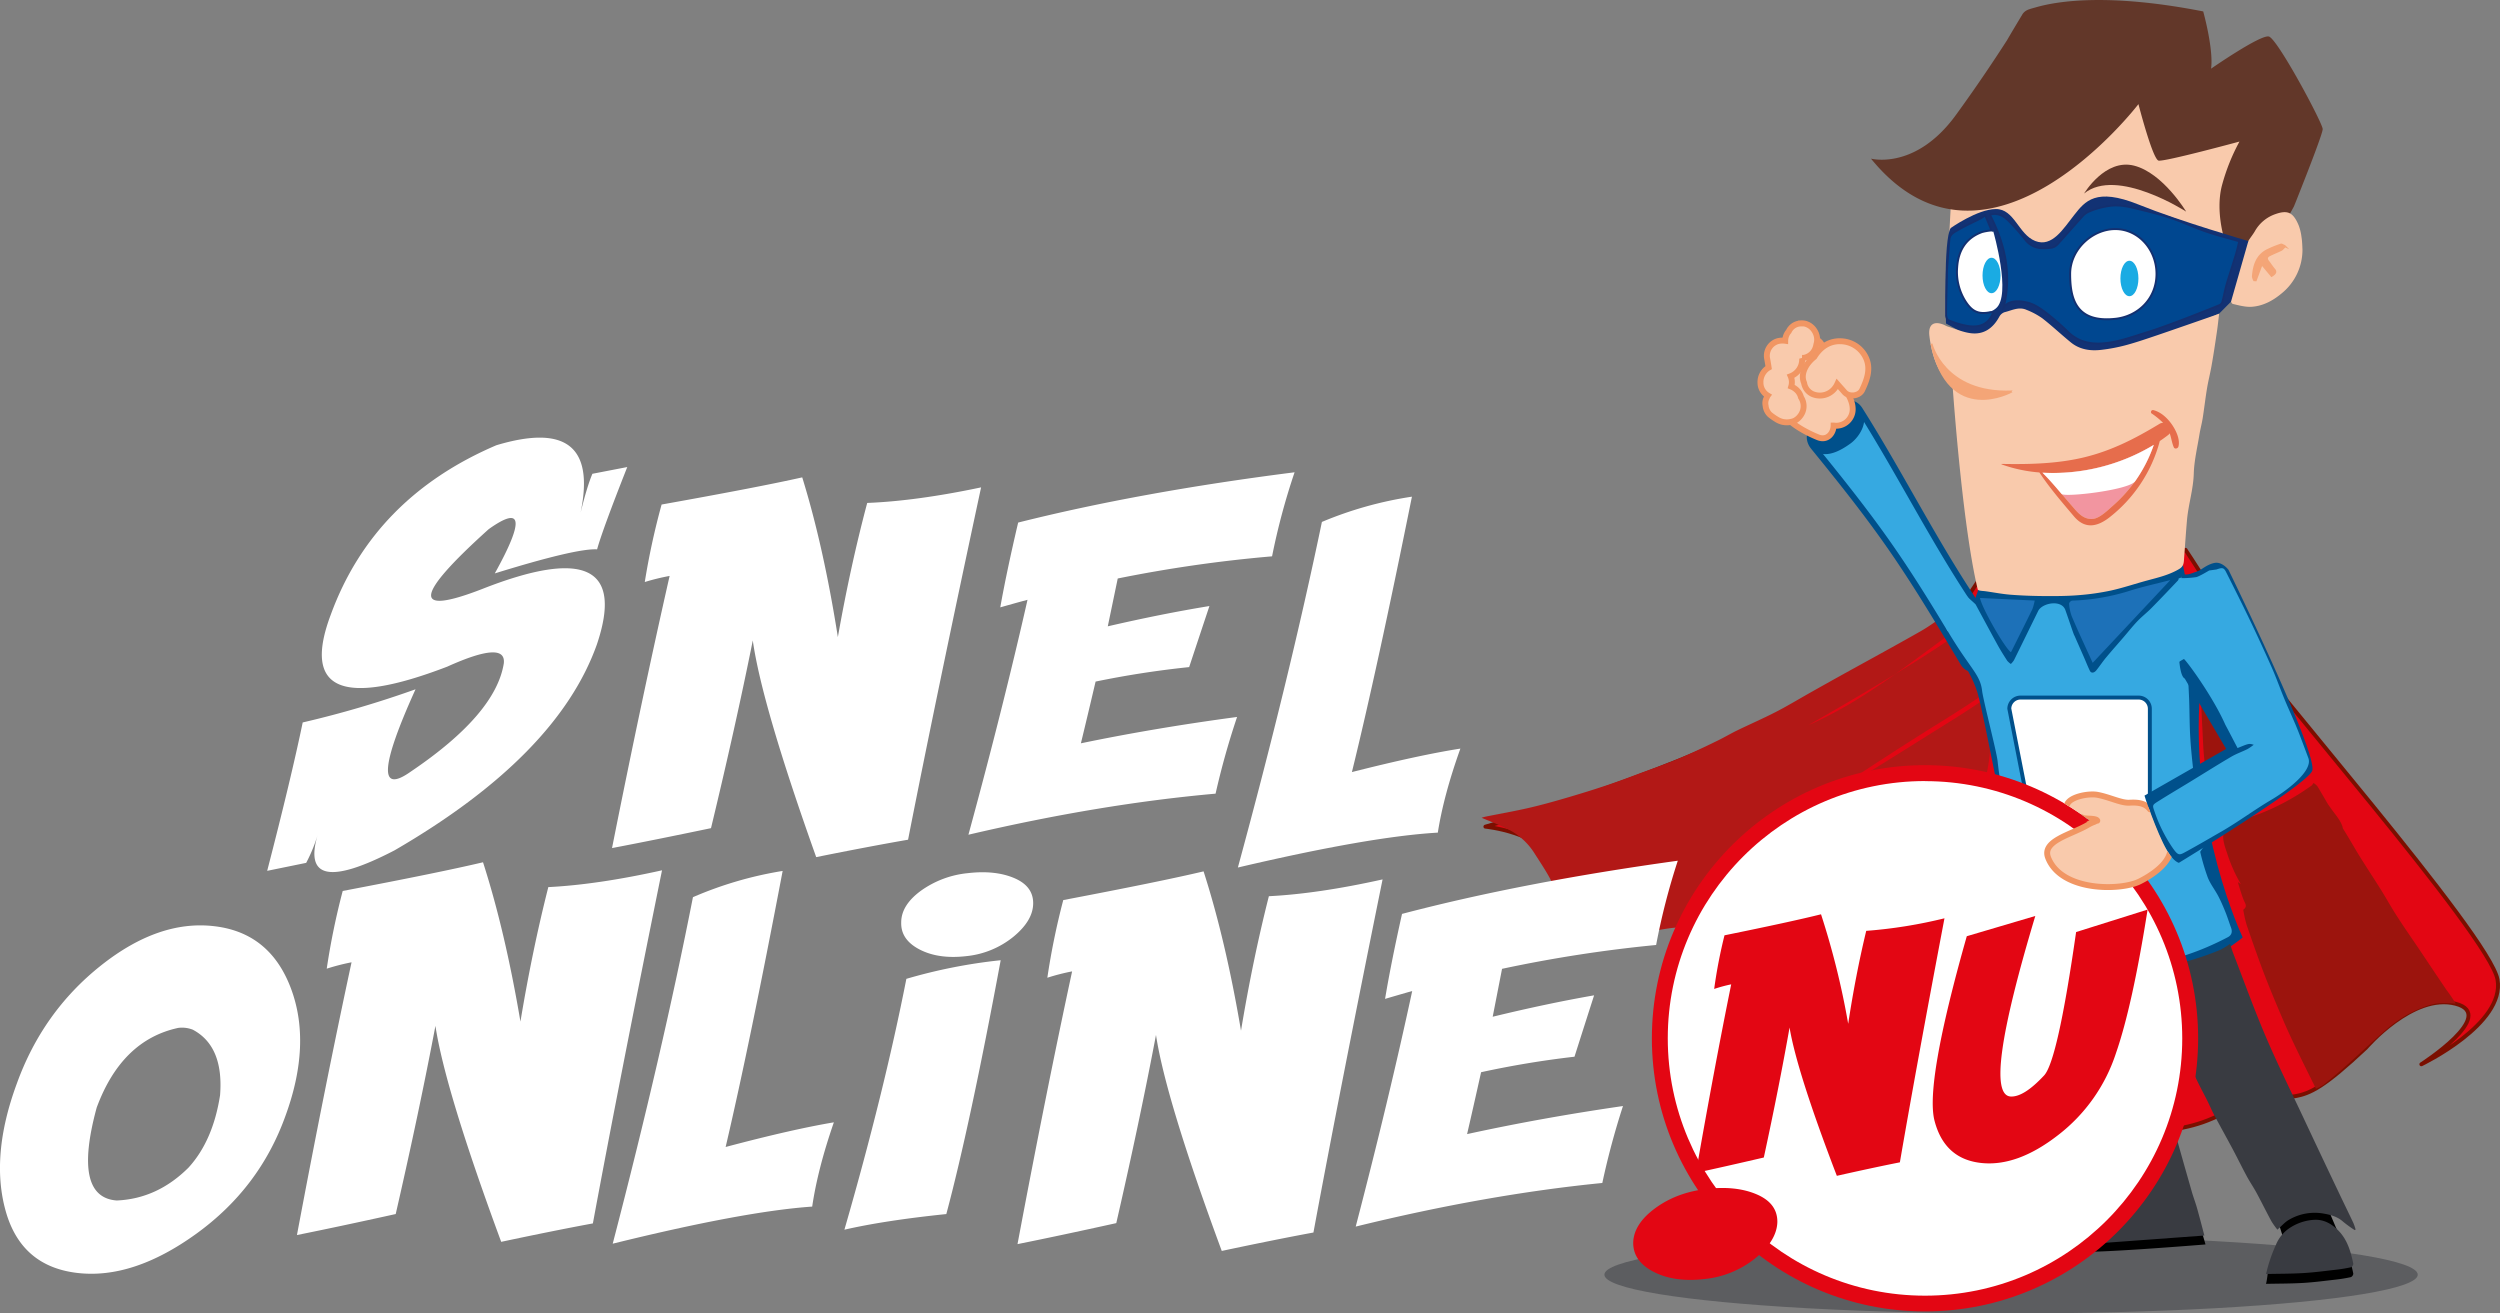
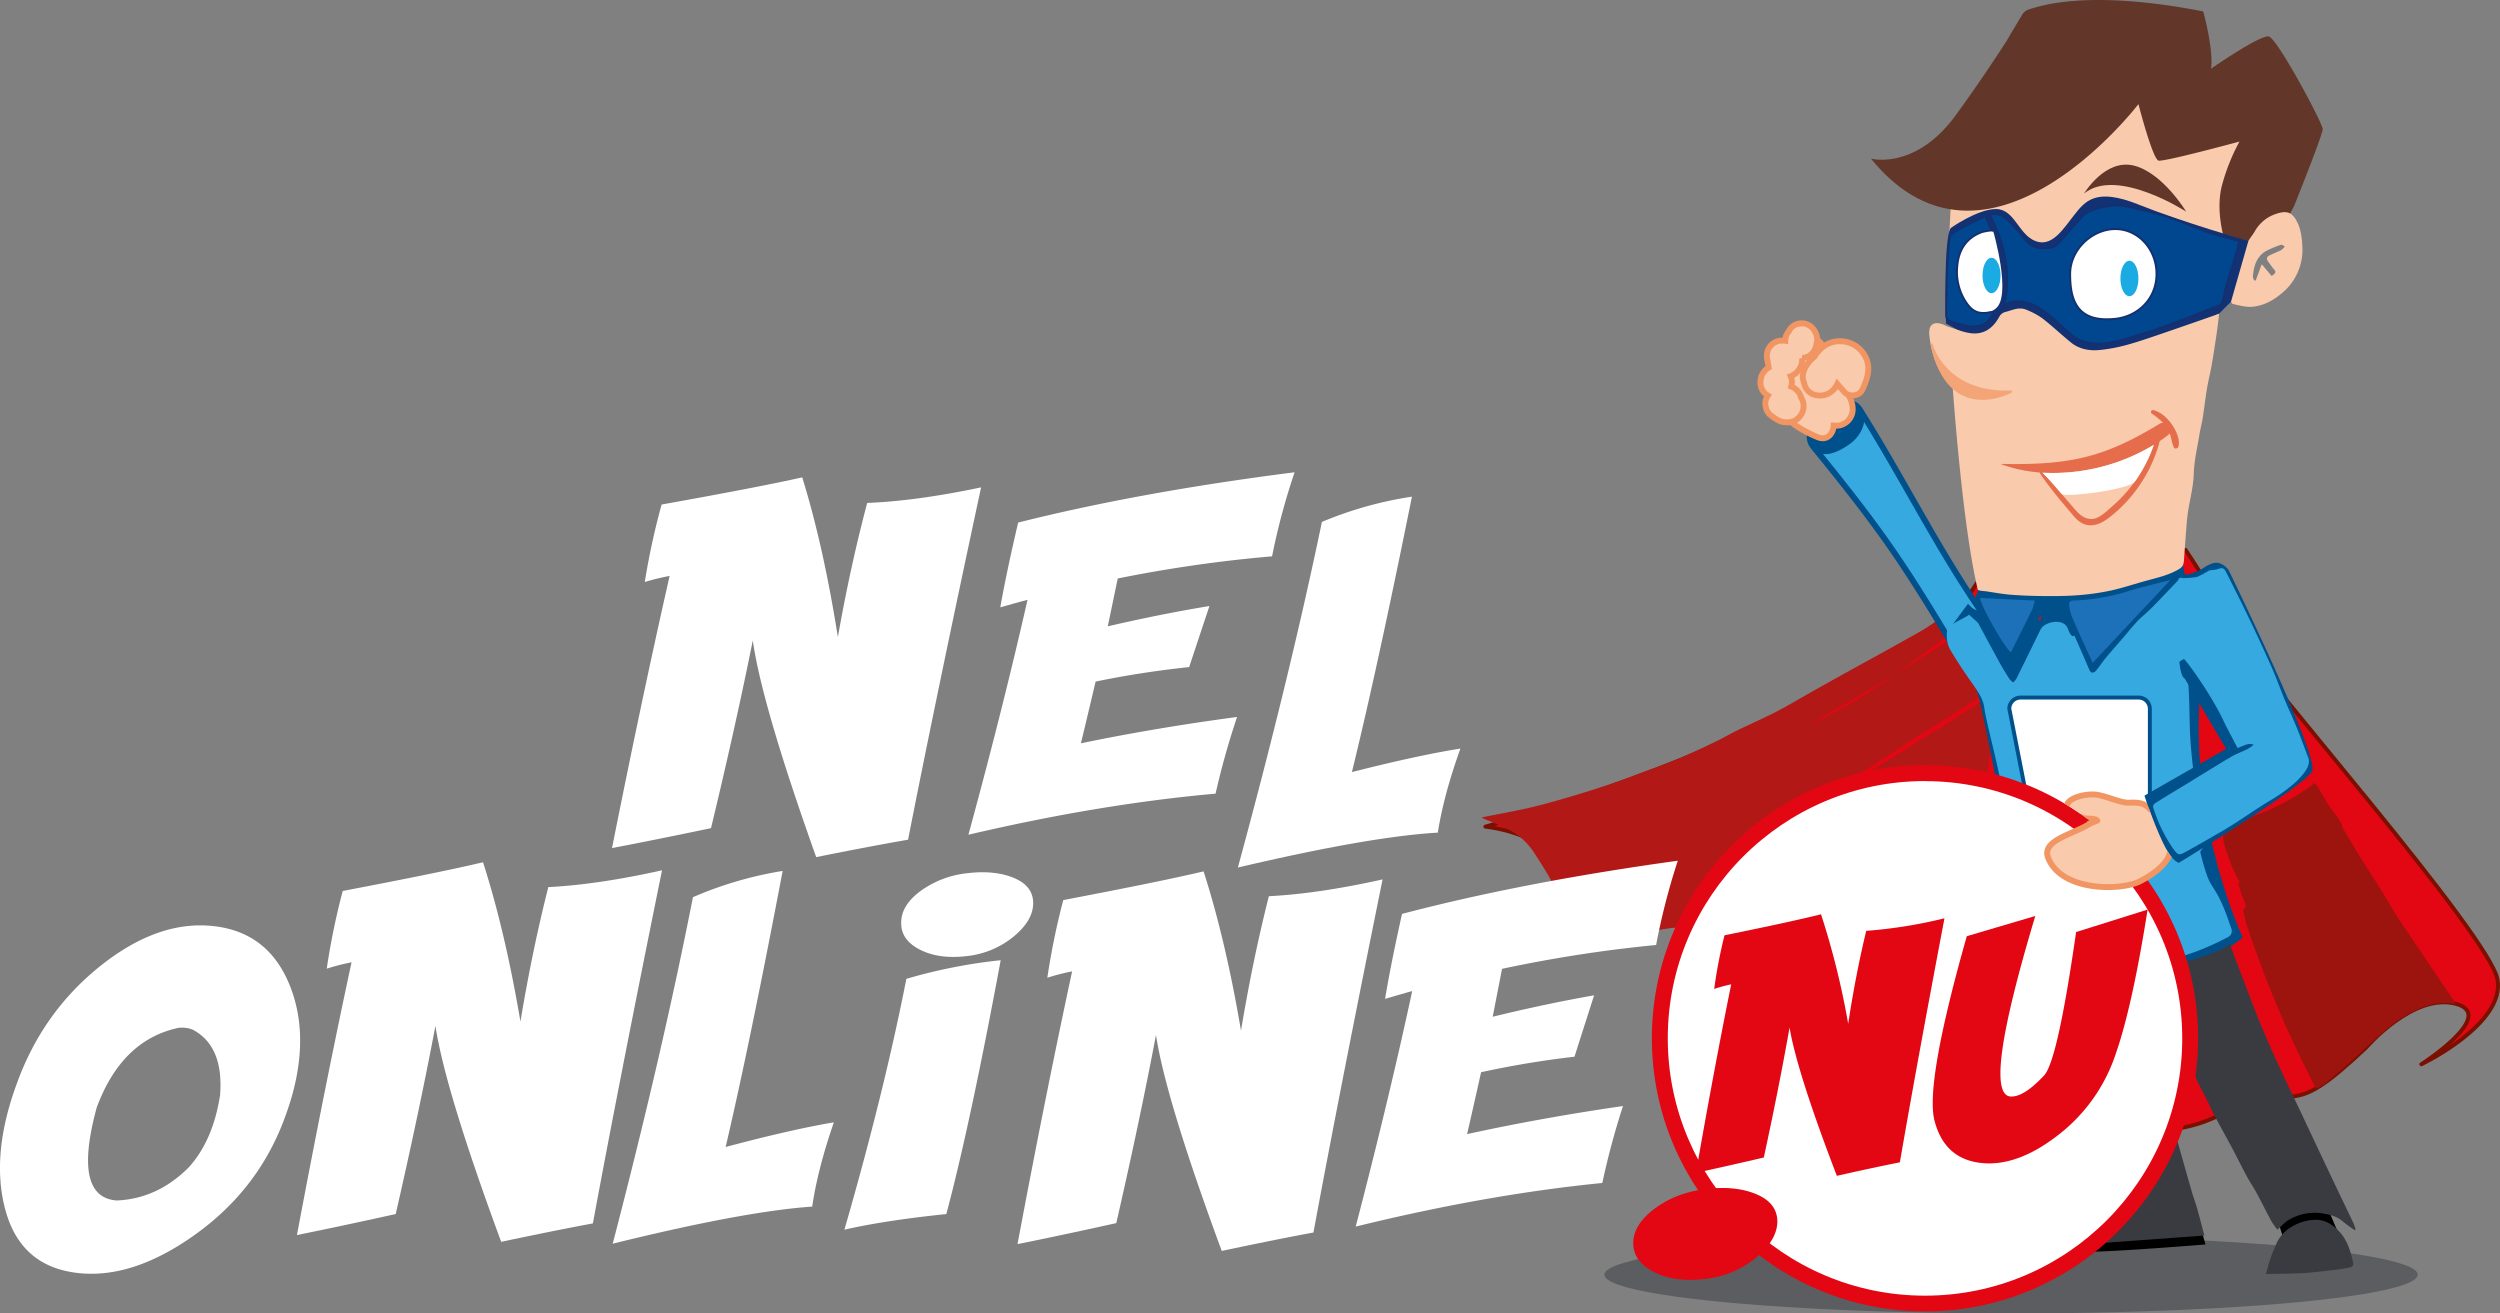
<svg xmlns="http://www.w3.org/2000/svg" id="Laag_1" data-name="Laag 1" viewBox="0 0 1269.15 666.79">
  <rect x="0" y="0" width="1269.15" height="666.79" fill="#808080" stroke="none" />
  <defs>
    <style>.cls-1{fill:none;}.cls-2,.cls-28{fill:#e30613;}.cls-2{stroke:#7b0f00;}.cls-2,.cls-30{stroke-linecap:round;stroke-linejoin:round;}.cls-2,.cls-27{stroke-width:2px;}.cls-10,.cls-11,.cls-12,.cls-13,.cls-14,.cls-15,.cls-17,.cls-19,.cls-2,.cls-20,.cls-3,.cls-4,.cls-8,.cls-9{fill-rule:evenodd;}.cls-3{fill:#b21816;}.cls-4{fill:#9c140d;}.cls-10,.cls-5{fill:#36a9e1;}.cls-27,.cls-5{stroke:#00508b;}.cls-14,.cls-15,.cls-19,.cls-23,.cls-26,.cls-27,.cls-5,.cls-8{stroke-miterlimit:10;}.cls-26,.cls-30,.cls-5{stroke-width:3px;}.cls-11,.cls-6{fill:#393b41;}.cls-6{opacity:0.5;}.cls-7{fill:#00508b;}.cls-12,.cls-22,.cls-26,.cls-30,.cls-8{fill:#f9caac;}.cls-8{stroke:#f9caac;}.cls-16,.cls-9{fill:#623729;}.cls-13{fill:#1d71b8;}.cls-14{fill:#b32524;stroke:#b32524;}.cls-15,.cls-23{fill:#f4a577;stroke:#f4a577;}.cls-17{fill:#123274;}.cls-18,.cls-20,.cls-27{fill:#fff;}.cls-19{fill:#004790;stroke:#133070;}.cls-21{fill:#1aabe3;}.cls-24{fill:#f295a0;}.cls-25{fill:#e66d4c;}.cls-26,.cls-30{stroke:#f19663;}.cls-29{clip-path:url(#clip-path);}</style>
    <clipPath id="clip-path" transform="translate(-648.22 -244.24)">
      <path class="cls-1" d="M1758.5,692s-4-8.5-8.47-13.54-12.23-27.56-12.23-27.56L1725.05,639l-99.59-6.28a138,138,0,0,1,83.51,28c-7.76,2.75-3-2.09-12.15,2.94-9.4,5.17-19.4,21.73-15.21,27.62,16.06,22.63,82.51,50.26,82.51,80.05Z" />
    </clipPath>
  </defs>
  <title>logo</title>
  <path class="cls-2" d="M1644.94,550.58s-72.45,64.57-242.64,113.32c0,0,28.47,2.74,35.14,18.74s16.82,36,55.41,30,53.1,1.75,62.17,28.88,99,10.17,99.19,19.57S1637.12,795,1637.12,795s84.79,38.8,134.14,17.08,35.95,3.61,78.06-35.93c0,0,23.93-28,45.54-22.34s-17.42,30.72-17.42,30.72,42.67-20.37,38.67-43S1793.36,584.63,1785.73,569.3s-28-45.93-28-45.93-60.14,26-100.87,9.3Z" transform="translate(-648.22 -244.24)" />
  <path class="cls-3" d="M1715,783.92c-1.55-4.46-3.11-8.91-4.62-13.37-1.59-4.68-3.24-9.35-4.64-14.08-1.21-4.1-2-8.32-3.19-12.43-1.32-4.59-2.94-9.1-4.3-13.68-1.77-6-3.26-12.1-5.18-18.06-0.65-2-.82-4.87-4-5.06a1.13,1.13,0,0,1-.6-0.6c-0.93-1.64-1.92-3.27-2.74-5-0.94-2-1.72-4-2.54-5.89a29.46,29.46,0,0,1-3.39,1.08c-5.3,1-10-.08-14.08-3.87-3-2.81-3-5.59.63-7.48a32.61,32.61,0,0,1,4.13-1.55c1.22-.43,2.45-0.82,3.35-1.12-2.26-3.21-4.39-6.46-6.76-9.53-2-2.61-1.63-6.39-4.94-8.51-2.45-1.57-4.11-4.35-6.13-6.59-0.1-.11-0.25-0.17-0.35-0.27-2.36-2.2-4.74-4.39-7.12-6.58,1.16,0,2-.2,2.16-0.84,0.9-3.11,1.77-6.22,2.64-9.33,1.49,0,2.52-.23,2.68-0.86a94.31,94.31,0,0,0,.86-42.07c-10.13,7.2-20.79,13.55-31.3,20.17-23.19,14.62-71,44.07-69.83,43.25,22.65-15.44,45.49-30.61,68.68-45.22,10.74-6.77,21.61-13.26,31.94-20.63a95.49,95.49,0,0,0-9.31-24.32c-1.2-2.19-2-4.55-3.19-6.75-24.61,17.79-78.79,48.18-77.45,47.6,28-12.27,51.63-31.73,76.2-49.5-1.58-2.05-4.68-5.9-4.58-6.1,0.31-.64.62-1.27,0.93-1.91l-0.41-.27c-0.54.35-1.09,0.68-1.63,1l-0.28.19c-1.86-.62-4,0.76-3.78,2.63-3.11,2.19-6.22,4.39-9.51,6.27-13.52,7.69-27.2,15.11-40.81,22.65q-7.41,4.11-14.79,8.28c-6,3.36-11.83,6.92-17.91,10.05-6.47,3.34-13.16,6.24-19.72,9.42-3.17,1.54-6.21,3.35-9.38,4.91q-7,3.46-14.16,6.71c-3.48,1.59-7,3.09-10.55,4.49-4.18,1.64-8.42,3.13-12.64,4.68-6.43,2.36-12.81,4.84-19.3,7-7.19,2.41-14.45,4.64-21.73,6.76-6.15,1.79-12.33,3.5-18.58,4.92-7.13,1.62-14.33,2.89-21.5,4.32a19.41,19.41,0,0,0-1.91.56c4.38,1.88,8.89,3.52,13.12,5.68a33.81,33.81,0,0,1,13.43,11.9c3.16,5,6.52,9.84,9.13,15.09,3.09,6.21,4.41,13.27,10.08,18.17,4.39,3.8,9.13,7,14.71,8.2,4.31,0.91,8.92.57,13.39,0.51a52.53,52.53,0,0,0,7.63-1c5.65-.93,11.27-2.31,17-2.78a35.79,35.79,0,0,1,17.28,3c4.81,2.11,10.15,3.62,13.18,8.75,3.65,6.18,7.24,12.31,8.84,19.41a31.32,31.32,0,0,0,2.26,6.89,101,101,0,0,0,5.65,10A46,46,0,0,0,1565.89,781a39.44,39.44,0,0,0,8.1,2.58c4.71,1,8.51-1.46,12-4.1a95.29,95.29,0,0,1,20.93-12.29c5.85-2.46,11.63-5.17,18-5.87,5.19-.57,10.42-0.87,15.62-1.34,7.08-.64,13.43,1,18.81,5.85a10.18,10.18,0,0,1,3.16,9.47c-0.75,5-7.23,10.23-12.46,11-3.56.51-7.07,1.38-10.58,2.24a4.43,4.43,0,0,0-2.34,1.5c-1.66,2.24-1.47,7.93.39,10.12,1.56,1.83,3.13,3.93,5.17,5,4.49,2.44,9.24,4.43,14,6.41,6.64,2.78,13.7,3.68,20.81,4,6.56,0.32,13.15.72,19.71,0.49,7.65-.27,15.29-1.11,22.91-1.88a24.24,24.24,0,0,0,5-1.56C1721.64,802.85,1718.34,793.39,1715,783.92Z" transform="translate(-648.22 -244.24)" />
  <path class="cls-4" d="M1890.35,747c-4.84-7.12-9.61-14.3-14.41-21.45-3.49-5.19-7.1-10.32-10.48-15.58-3-4.58-5.62-9.34-8.51-14-3.44-5.5-7-10.9-10.45-16.41-2.6-4.17-5-8.45-7.59-12.66-0.44-.73-0.9-1.45-1.34-2.17a7,7,0,0,0-.37-1.45c-1.16-3.11-3.9-6.07-5.75-8.78l-1.41-2c-1.77-3-3.49-6-5.29-9a9.64,9.64,0,0,0-2-1.77c-0.33.45-.63,0.83-0.9,1.2a120,120,0,0,1-20.69,12,115.68,115.68,0,0,1-11.43,4.44c-3.12,1-6.73,1.67-9.52,3.51-5.47,3.61-3,9.71-1.28,14.77a75.59,75.59,0,0,0,6.87,15.38l-1.54-1c1,3.17,1.82,6.22,3,9.13,0.67,1.71,2.09,3.21-.11,4.8a1.15,1.15,0,0,0,0,.83,60.51,60.51,0,0,0,1.57,6.89c2.83,8.24,5.68,16.48,8.79,24.63,2.95,7.71,6.15,15.32,9.4,22.91,2.31,5.41,4.79,10.74,7.33,16,3.11,6.49,6.35,12.92,9.69,19.71a21.31,21.31,0,0,0,3.67-1.87c3.78-3,7.54-6.12,11.17-9.35,7.21-6.43,14.21-13.1,21.53-19.41a67.39,67.39,0,0,1,10.54-7.27,61,61,0,0,1,9.91-4.29,24.35,24.35,0,0,1,6.62-1.29,70.15,70.15,0,0,1,7.52.29A64.38,64.38,0,0,0,1890.35,747Z" transform="translate(-648.22 -244.24)" />
-   <path class="cls-4" d="M1774.69,662.35c-1.89-5.4-3.75-9.7-4.34-14.95-0.62-5.47-2.21-10.83-2.92-16.3-0.68-5.26-.82-10.59-1.1-15.89-0.4-7.66-.72-15.32-1.07-23-0.09-2.06-.19-4.13-0.23-6.19,0-1.5.46-2.09,2-1.16,6.11,3.7,12.37,7.18,18.35,11.07,4.55,3,8.78,6.42,13.15,9.66,2.17,1.61,4.34,3.24,6.53,4.82,1.56,1.13,1.34,2.25.37,3.73-4.1,6.3-8.07,12.69-12.12,19S1785,646,1780.88,652.45a2.64,2.64,0,0,0-.68,1.58C1780.28,654.53,1775.14,661.9,1774.69,662.35Z" transform="translate(-648.22 -244.24)" />
  <polygon points="1151.79 605.08 1159.89 630.96 1187.65 635.04 1192.98 639.95 1174.72 596.91 1151.79 605.08" />
  <path class="cls-5" d="M1662.88,567.25c-3.16-2.83-6.28-5.72-9.27-8.74a3.18,3.18,0,0,0,.33-3.87c-22.63-32.89-40.24-68.69-61.53-102.39-4-6.4-13-3-14,2.64l-8.2,5.61c-3.86,2.64-4.25,7.09-1.37,10.63,14.11,17.33,28,34.72,40.66,53.15s24,37.5,35.42,56.64c2.21,3.71,6.66,3.74,9.73,1.25a94.06,94.06,0,0,0,8.25-7.15C1664.87,573,1665.12,569.25,1662.88,567.25Z" transform="translate(-648.22 -244.24)" />
  <ellipse class="cls-6" cx="1020.94" cy="647.1" rx="206.45" ry="19.69" />
  <path class="cls-7" d="M1757.32,540s-0.51.37-1.5,1l2.07-2.28-1.45-7.6-103,10-3.1,8.64s0.68,1.73,1.78,4.4c-1.26-.35-2.52-0.71-4.83-3.42l-12.15,16.37s12.77,15.16,16.9,28.54c3.85,12.47,15.69,81.49,17.31,74.06l11.83,44.69-1.35,1.52,5.27,10.85s50.29,34.36,101.66-6.63c0,0-27.11-56.51-21.62-125Zm-73,16.34-0.16,2.83-1.24-.05Z" transform="translate(-648.22 -244.24)" />
  <path class="cls-8" d="M1639.3,344s17.65-62.42,89.94-57.92,63.56,44.28,62.67,53.64-14.71,54.86-14.71,54.86-26.32,21.46-52.53,20-29.91-21.55-44.14-20-13.84,14.89-25.86,14.47-18.52-5.22-18.52-5.22Z" transform="translate(-648.22 -244.24)" />
  <path class="cls-9" d="M1816.26,340.23c4.32-10.93,11.1-28.41,11.1-30.46,0-3-23-46-27.35-47s-29.31,16.33-29.31,16.33c1.33-10-4-29.06-4-29.06-49.26-9.65-75.08-5-85.22-2-1.05.27-2.1,0.56-3.14,0.92a7.22,7.22,0,0,0-2.06,1.06h0a5.7,5.7,0,0,0-1.46,1.65c-2.6,4.36-5.24,8.7-7.78,13.1-6.28,9.76-15.37,23.41-26,38-20.49,28.07-43,22-43,22,59.12,72.67,135.78-27.67,135.78-27.67s7.22,28,10.21,28.67,41.08-9.67,41.08-9.67a101.88,101.88,0,0,0-8.73,21.67c-3.67,13,1,27.67,1,27.67l14.55,2.45c6.55-9.12,18.45-14.49,18.45-14.49l2.39-4.37,1.44-3.59C1814.87,343.77,1815.57,342,1816.26,340.23Z" transform="translate(-648.22 -244.24)" />
  <path d="M1707.6,875.25a23.22,23.22,0,0,0-3.24,4c-0.91,2,63.5-3.25,63.5-3.25s-0.84-3.14-1.58-5.28Z" transform="translate(-648.22 -244.24)" />
-   <path d="M1841.2,884.2l-41.46,4.24c-0.31,2.4-.53,4.9-1.13,7.56,6.52-.14,12.69-0.1,18.83-0.47,5.56-.33,11.1-1.07,16.64-1.7a72.71,72.71,0,0,0,7.61-1.25,2.18,2.18,0,0,0,1.21-1.77A65,65,0,0,0,1841.2,884.2Z" transform="translate(-648.22 -244.24)" />
-   <path class="cls-10" d="M1701.32,566.89q2.42,5.52,4.84,11c1,2.29,1.91,4.62,3,6.88,0.61,1.29,2.09,1.23,3.27-.22,1.71-2.11,3.2-4.4,4.94-6.48,2.86-3.44,5.84-6.78,8.76-10.17,2.4-2.78,4.67-5.68,7.21-8.34,2.23-2.34,4.83-4.33,7.1-6.64,4.69-4.76,9.28-9.61,13.88-14.45,2.21-2.33,2.91-2.57,5.21-.88,7.6-1.13,10.41-10.12,17.68-4.57,6.92,5.29-14.5,54-16.88,53.43a2.64,2.64,0,0,0-1.18,1.78c0,3.91.3,7.82,0.43,11.74,0.21,6.56.18,13.13,0.61,19.67,0.45,6.9,1.28,13.79,2,20.67,0.41,3.73,1,7.44,1.57,11.14,0.41,2.47,1,4.91,1.55,7.35,0.8,3.65,3.44,12.48,3.44,12.48l-3.57,5.38a108.6,108.6,0,0,0,3.85,13.09c1.31,3.29,3.61,6.18,5.28,9.35,1.39,2.65,2.57,5.41,3.68,8.18s1.9,5.35,2.87,8c0.74,2,.26,3.73-1.65,4.73-57.57,30.27-93.57,3.56-94.08,2.09-1.41-4-17.36-63.69-18.26-68.29-0.28-1.4-1.29-2.65-1.59-4-0.7-3.23-1.23-6.51-1.73-9.78q-0.72-4.68-1.23-9.39c-0.56-5.13-7.26-30.63-7.87-35.75-1-8.42-6-11-17.47-30.29-1.77-3-2.34-8.59-.82-11.71,0.25-.51,10.07-5.4,10.54-6,0.36,0.56,4.28,3.84,4.51,4.27,3.72,6.87,7.4,13.76,11.17,20.6,1.49,2.71,3.16,5.33,4.83,7.93a9,9,0,0,0,1.84,1.62,10.54,10.54,0,0,0,1.57-1.89c4.16-8.39,8.26-16.81,12.4-25.22,2.24-3.95,11.76-5.65,13.69-.29S1701.12,567,1701.32,566.89Z" transform="translate(-648.22 -244.24)" />
+   <path class="cls-10" d="M1701.32,566.89q2.42,5.52,4.84,11c1,2.29,1.91,4.62,3,6.88,0.61,1.29,2.09,1.23,3.27-.22,1.71-2.11,3.2-4.4,4.94-6.48,2.86-3.44,5.84-6.78,8.76-10.17,2.4-2.78,4.67-5.68,7.21-8.34,2.23-2.34,4.83-4.33,7.1-6.64,4.69-4.76,9.28-9.61,13.88-14.45,2.21-2.33,2.91-2.57,5.21-.88,7.6-1.13,10.41-10.12,17.68-4.57,6.92,5.29-14.5,54-16.88,53.43a2.64,2.64,0,0,0-1.18,1.78c0,3.91.3,7.82,0.43,11.74,0.21,6.56.18,13.13,0.61,19.67,0.45,6.9,1.28,13.79,2,20.67,0.41,3.73,1,7.44,1.57,11.14,0.41,2.47,1,4.91,1.55,7.35,0.8,3.65,3.44,12.48,3.44,12.48l-3.57,5.38a108.6,108.6,0,0,0,3.85,13.09c1.31,3.29,3.61,6.18,5.28,9.35,1.39,2.65,2.57,5.41,3.68,8.18s1.9,5.35,2.87,8c0.74,2,.26,3.73-1.65,4.73-57.57,30.27-93.57,3.56-94.08,2.09-1.41-4-17.36-63.69-18.26-68.29-0.28-1.4-1.29-2.65-1.59-4-0.7-3.23-1.23-6.51-1.73-9.78c-0.56-5.13-7.26-30.63-7.87-35.75-1-8.42-6-11-17.47-30.29-1.77-3-2.34-8.59-.82-11.71,0.25-.51,10.07-5.4,10.54-6,0.36,0.56,4.28,3.84,4.51,4.27,3.72,6.87,7.4,13.76,11.17,20.6,1.49,2.71,3.16,5.33,4.83,7.93a9,9,0,0,0,1.84,1.62,10.54,10.54,0,0,0,1.57-1.89c4.16-8.39,8.26-16.81,12.4-25.22,2.24-3.95,11.76-5.65,13.69-.29S1701.12,567,1701.32,566.89Z" transform="translate(-648.22 -244.24)" />
  <path class="cls-11" d="M1843.58,868.69a61.66,61.66,0,0,1-5.81-4.2c-2.78-2.52-6.14-3.48-9.64-4.11a25.84,25.84,0,0,0-17.92,3.11c-2.09,1.2-3.74,3.17-5.84,5a37.94,37.94,0,0,1-3-4.2c-2.61-4.79-5-9.7-7.6-14.5-1.56-2.89-3.45-5.61-5-8.51-2.43-4.51-4.67-9.12-7.08-13.63-3.12-5.86-6.37-11.66-9.49-17.52-1.27-2.4-2.33-4.91-3.54-7.34-1.71-3.43-3.57-6.79-5.21-10.25-2.46-5.18-4.7-10.47-7.19-15.63-3.06-6.37-6.3-12.65-9.41-19-0.64-1.31-.92-2.81-1.62-4.09-0.28-.51-1.25-0.65-1.9-1-0.17.7-.72,1.72-0.44,2.05,2.27,2.74,1.44,5.91,1.65,9,0.72,11.11,1.42,22.25,2.67,33.31,0.63,5.6,2.25,11.12,3.73,16.58,3.22,11.88,6.62,23.72,10,35.57,0.77,2.69,1.8,5.31,2.56,8,1.28,4.52,2.45,9.07,3.8,14.14l-61,4.47-0.19-.61a15.52,15.52,0,0,1,1.49-1.75c6-5.33,12.33-10.3,19.57-13.92a37.94,37.94,0,0,1,4.73-1.72c1.49-.51,2.53-1.23,1.73-3q-0.75-1.71-1.43-3.46c-1.47-3.76-2.91-7.54-4.38-11.3-2.57-6.58-5.23-13.12-7.7-19.74-2.27-6.06-4.39-12.18-6.48-18.31q-3.82-11.2-7.46-22.46c-1.67-5.19-3.17-10.43-4.74-15.65-1.23-4.08-2.54-8.14-3.67-12.25s-2-8.29-3.12-12.42c-0.82-3.05-1.81-6.06-2.85-9.5,1.48,0.48,2.67.76,3.76,1.24a63.6,63.6,0,0,0,16.73,4.54,88.31,88.31,0,0,0,23.32.46c7.85-.92,15.76-1.68,23.47-4a142.37,142.37,0,0,0,16.42-5.71,41,41,0,0,0,4.84-3c0.52,1.6.94,3.12,1.5,4.57,5.48,14.17,10.63,28.5,16.59,42.47s12.74,27.59,19.19,41.34q8.94,19.05,18,38.07c2.43,5.14,4.95,10.24,7.37,15.38a27.39,27.39,0,0,1,1.08,3.24Z" transform="translate(-648.22 -244.24)" />
  <path class="cls-12" d="M1817.09,370.94a28.46,28.46,0,0,1-10.74,22.38c-4.34,3.61-9.23,6.2-14.81,6.65-3.22.26-6.59-.68-9.81-1.43-0.63-.15-1.44-2-1.26-2.81,0.77-3.59,1.9-7.11,2.85-10.67,1.12-4.2,2-8.46,3.33-12.6a28.83,28.83,0,0,1,2.94-5.83c1-1.72,2.32-3.25,3.33-5a19.1,19.1,0,0,1,10.27-8.64c6.39-2.29,9.21-1,12,5.72a25.81,25.81,0,0,1,1.43,6C1816.95,366.8,1817,368.88,1817.09,370.94Zm-15.67,13.37c2-1.22,2.44-2,1.28-3.25s-2-2.73-3-4-0.82-2.39.53-3.09c2-1,4.16-1.8,6.17-2.84a7.89,7.89,0,0,0,1.74-1.79c-0.66-.3-1.45-1-2-0.82a56.57,56.57,0,0,0-6.47,2.6c-5.72,2.7-7.3,7.85-7.75,13.57a5.25,5.25,0,0,0,.64,1.88l0.8,0.06,3.05-8.24Z" transform="translate(-648.22 -244.24)" />
  <path class="cls-13" d="M1750,538.72l-39.4,42s-0.24-.47-0.43-0.9c-3.44-7.58-7-15.13-10.24-22.78a23.23,23.23,0,0,1-1.32-6.42,2.21,2.21,0,0,1,1.54-1.47,108,108,0,0,0,28.31-4.71C1735.47,542.19,1742.67,540.63,1750,538.72Z" transform="translate(-648.22 -244.24)" />
  <path class="cls-13" d="M1669,575.33c-3.55-2.92-14.89-22.93-15.59-27.52l27.74,1.31a24.1,24.1,0,0,1-1.17,4.35c-3.5,7.22-7.12,14.38-10.7,21.55A1.43,1.43,0,0,1,1669,575.33Z" transform="translate(-648.22 -244.24)" />
  <path class="cls-11" d="M1798.61,891a75.36,75.36,0,0,1,4.94-14.65,18.81,18.81,0,0,1,6.6-8.41,25.14,25.14,0,0,1,13.27-4.47c4.73-.12,8.63,2.15,11.91,5.49,4.59,4.68,6.28,10.7,7.58,16.85a2.18,2.18,0,0,1-1.21,1.77,72.71,72.71,0,0,1-7.61,1.25c-5.54.64-11.08,1.37-16.64,1.7C1811.3,890.9,1805.13,890.86,1798.61,891Z" transform="translate(-648.22 -244.24)" />
  <path class="cls-14" d="M1652.62,465.31a10.94,10.94,0,0,1,1.75-.17c6.46,0.54,12.91,1.41,19.38,1.54,3.43,0.07,6.94-.93,10.31-1.82,6.8-1.81,13.63-3.56,20.24-5.93,4.65-1.67,9-4.29,13.39-6.58,2.85-1.47,5.7-3,8.39-4.7,4.57-2.93,9.07-6,12.27-10.55a8.53,8.53,0,0,1,3.24-2.21,2.34,2.34,0,0,1,1.95,0,3.14,3.14,0,0,1,.37,2.39c-1.86,4.66-3.58,9.4-5.88,13.84-3.55,6.88-7.06,13.85-11.44,20.2-4.62,6.7-10.19,12.76-15.47,19a71.73,71.73,0,0,1-7.66,7.95,29.58,29.58,0,0,1-11.3,5.85,34.45,34.45,0,0,1-5.12,1.15,8.2,8.2,0,0,1-8.38-4.25c-3.15-5.14-6.14-10.39-8.91-15.74-2.47-4.78-4.48-9.79-6.86-14.61a3.6,3.6,0,0,0-2.47-1.32A14.11,14.11,0,0,1,1652.62,465.31Z" transform="translate(-648.22 -244.24)" />
-   <path class="cls-15" d="M1801.42,384.3l-5-6-3.05,8.24-0.8-.06a5.25,5.25,0,0,1-.64-1.88c0.45-5.73,2-10.87,7.75-13.57a56.57,56.57,0,0,1,6.47-2.6c0.51-.17,1.3.52,2,0.82a7.89,7.89,0,0,1-1.74,1.79c-2,1-4.16,1.8-6.17,2.84-1.35.7-1.56,1.8-.53,3.09s1.93,2.78,3,4S1803.42,383.08,1801.42,384.3Z" transform="translate(-648.22 -244.24)" />
  <path class="cls-16" d="M1706.22,342.49s10.69-17.9,25.38-14.16,26.45,23.35,26.45,23.35S1722.79,328.87,1706.22,342.49Z" transform="translate(-648.22 -244.24)" />
  <path class="cls-17" d="M1638.53,360s13.48-9.56,22.91-9.64,11.44,12.87,20,16.23,14.26-6.25,19.77-13.21,10.9-14.06,32.63-5.31,55.78,18.54,55.78,18.54l-8.8,30.77-6,6.05s-55.42,24-68.61,19.32-25.32-22.31-34.19-20-12.29,18.89-30,8.95l-5.89-3.22S1634.69,365.61,1638.53,360Z" transform="translate(-648.22 -244.24)" />
  <path class="cls-18" d="M1744,384.09c0,14.28-10.81,25.86-24.15,25.86s-24.15-11.58-24.15-25.86,10.81-25.86,24.15-25.86S1744,369.81,1744,384.09Z" transform="translate(-648.22 -244.24)" />
  <path class="cls-19" d="M1768.08,361.75c-5.64-1.94-11.07-4.49-16.71-6.45-4.8-1.66-9.71-3-14.65-4.2-5.3-1.26-10.49-2.9-16.18-2.5a39.81,39.81,0,0,0-12.3,3.25,9.12,9.12,0,0,0-3.06,2.46c-4.19,4.65-8.28,9.41-12.49,14a5.54,5.54,0,0,1-2.74,1.61,21.11,21.11,0,0,1-4.63.3,10.8,10.8,0,0,1-8.83-4.16,106.87,106.87,0,0,0-8.44-9.6c-2.46-2.4-5.38-4.44-9.66-3.23,7.72,14.91,11.16,30.32,7,47.13a10.81,10.81,0,0,1,2.18-2.1c3.3-1.6,7-1.12,10.15-.33,3.52,0.89,6.81,3.27,9.79,5.54a145.61,145.61,0,0,1,10.92,9.63c6.58,6.13,14.55,6.28,22.56,4.76,6-1.14,11.86-3.28,17.75-5.09,3.59-1.1,7.12-2.39,10.65-3.68,4.07-1.48,8.11-3,12.14-4.6,4.58-1.78,9.16-3.56,13.7-5.45a2.83,2.83,0,0,0,1.27-1.74c0.75-2.77,1.22-5.61,2-8.36,1.51-5.15,3.22-10.24,4.77-15.38,0.71-2.35,1.23-4.77,1.76-6.83C1779.21,365.06,1773.57,363.63,1768.08,361.75Zm-46,44.34c-20,2.14-22.93-10.2-22.93-22.78s11.37-22.78,22.93-22.78S1743,370.72,1743,383.3,1733.61,404.86,1722.11,406.09Z" transform="translate(-648.22 -244.24)" />
  <path class="cls-20" d="M1660.16,361.82s9.4,32.39,1.28,39c-12.31,10.09-33.66-15.44-14.42-36.94,0,0,10.93-6.19,12.44-2.11" transform="translate(-648.22 -244.24)" />
  <path class="cls-19" d="M1660.16,402.73c-2,5.47-6.14,8.09-13,7a43.58,43.58,0,0,1-9.85-2.93c-0.75-.32-1.14-2.06-1.13-2.89,0-6.35.23-12.71,0.39-19.06,0-1.62,0-3.24.16-4.85,0.34-4.72.67-9.44,1.11-14.14,0.28-3,2.91-4,5-5.21,3.55-2.07,7.34-3.71,11-5.6a14.68,14.68,0,0,0,2.17-1.6l3.23,7.76a28,28,0,0,0-4.78.82c-8.29,3-12.06,9.42-12.66,17.72a27.94,27.94,0,0,0,4.24,17.53c3.1,4.75,6.2,6.72,12.24,5.51A11,11,0,0,1,1660.16,402.73Z" transform="translate(-648.22 -244.24)" />
  <ellipse class="cls-21" cx="1081.02" cy="141.37" rx="4.57" ry="9" />
  <ellipse class="cls-21" cx="1011.02" cy="139.85" rx="4.57" ry="9" />
  <path class="cls-1" d="M1741.6,434.89a8.53,8.53,0,0,0-3.24,2.21c-3.19,4.59-7.7,7.62-12.27,10.55-2.69,1.73-5.54,3.23-8.39,4.7-4.42,2.29-8.74,4.91-13.39,6.58-6.61,2.38-13.44,4.13-20.24,5.93-3.37.89-6.88,1.89-10.31,1.82-6.47-.13-12.92-1-19.38-1.54a10.94,10.94,0,0,0-1.75.17,14.11,14.11,0,0,0,7.81,4,3.6,3.6,0,0,1,2.47,1.32c2.38,4.82,4.39,9.83,6.86,14.61,2.77,5.35,5.76,10.6,8.91,15.74a8.2,8.2,0,0,0,8.38,4.25,34.45,34.45,0,0,0,5.12-1.15,29.58,29.58,0,0,0,11.3-5.85,71.73,71.73,0,0,0,7.66-7.95c5.28-6.23,10.85-12.29,15.47-19,4.38-6.34,7.89-13.32,11.44-20.2,2.29-4.44,4-9.18,5.88-13.84a3.14,3.14,0,0,0-.37-2.39A2.34,2.34,0,0,0,1741.6,434.89Z" transform="translate(-648.22 -244.24)" />
  <path class="cls-22" d="M1772.67,404.27c-9.62,3.34-19.23,6.71-28.87,10-5.42,1.84-10.84,3.71-16.35,5.2a86.9,86.9,0,0,1-12.52,2.38c-5.56.66-11-.16-15.46-3.82-4.9-4-9.49-8.35-14.48-12.23a38,38,0,0,0-8.06-4.29c-3.87-1.71-7.5.38-11.15,1.24a4.87,4.87,0,0,0-2.62,2.33c-3.2,5.83-7.91,9.22-14.66,8.29-3.87-.53-7.59-2.14-11.36-3.31-0.91-.28-1.73-0.84-2.64-1.16-5-1.8-7.44.47-6.8,5.83,3.33,28.24,20.19,28.65,21.92,30l-0.5.73c-4.14-.13-6.93-2.47-9.63-5.08,1,13.73,5.56,73.16,12.78,103.25a3.66,3.66,0,0,0,1.36.49c0.86,0.14,1.73.16,2.59,0.28,4.29,0.6,8.56,1.44,12.87,1.77,5.81,0.44,11.64.64,17.47,0.67s11.39,0,17.05-.47A122.62,122.62,0,0,0,1720,544c6.26-1.39,12.35-3.49,18.55-5.15,5.47-1.47,10.94-2.77,15.93-5.73,2.11-1.25,2.32-2.75,2.46-4.64,0.5-6.68.94-13.36,1.51-20,0.68-8,3.21-15.65,3.46-23.77,0.2-6.65,1.81-13.27,2.88-19.89,0.44-2.76,1.2-5.47,1.64-8.23,0.8-5.06,1.37-10.15,2.21-15.2,0.65-3.93,1.66-7.79,2.34-11.72,1-5.62,1.83-11.26,2.66-16.9,0.45-3,.76-6.08,1.15-9.27C1774,403.77,1773.34,404,1772.67,404.27Z" transform="translate(-648.22 -244.24)" />
  <path class="cls-23" d="M1628.74,418.72s6.29,25.63,40.79,24.26C1669.53,443,1637.44,460.83,1628.74,418.72Z" transform="translate(-648.22 -244.24)" />
-   <path class="cls-24" d="M1720.83,501c-2.51,2.19-6.68,6.42-10.25,6.68-5.18.38-8.09-3.86-11.11-7.29-4.73-5.38-9.25-11.18-14.37-16.21a99.1,99.1,0,0,0,56.51-14.13A72.07,72.07,0,0,1,1720.83,501Z" transform="translate(-648.22 -244.24)" />
  <path class="cls-25" d="M1750.77,459.69c-2.21-3.16-5.41-6.18-9.21-7.21a1,1,0,0,0-.76,1.85h0a39.25,39.25,0,0,1,5.56,4.59,3.18,3.18,0,0,0-1.81.47c-12.27,7.43-24.18,13.59-38.24,17-13.56,3.29-28,3.63-41.88,3.36a0.14,0.14,0,0,0,0,.28,74.21,74.21,0,0,0,19.11,4.06c5.14,7.8,11.55,15.2,17.56,22.31,5.3,6.26,11.28,5.55,17.56.84a72.57,72.57,0,0,0,26-39.1q2.2-1.48,4.27-3.08a3.12,3.12,0,0,0,.76-0.85c0.83,2.35,1.08,4.78,2.08,7.1,0.46,1.07,2.05.65,2.33-.31C1755.14,467.4,1752.82,462.61,1750.77,459.69ZM1720.83,501c-2.51,2.19-6.68,6.42-10.25,6.68-5.18.38-8.09-3.86-11.11-7.29-4.73-5.38-9.25-11.18-14.37-16.21a99.1,99.1,0,0,0,56.51-14.13A72.07,72.07,0,0,1,1720.83,501Z" transform="translate(-648.22 -244.24)" />
  <path class="cls-18" d="M1694.81,495c-3.13-3.7-6.28-7.4-9.71-10.77a99.1,99.1,0,0,0,56.51-14.13,74.41,74.41,0,0,1-9.47,18.47C1728.93,493.07,1696.36,496.8,1694.81,495Z" transform="translate(-648.22 -244.24)" />
  <path class="cls-7" d="M1591.89,451.47a4.38,4.38,0,0,0-6.59.86h0l0,0.11a4,4,0,0,0-.34.81q-0.22.54-.41,1.06a5.7,5.7,0,0,0-1.44,3.08v0.07c-2.45,3.92-8.58,5.66-12.69,6.43-4.66.86-4.27,6.82-1.19,9.09,5.86,4.31,13.38.05,18.41-3.59S1597.92,456.68,1591.89,451.47Z" transform="translate(-648.22 -244.24)" />
  <path class="cls-26" d="M1588.73,451.27c-0.22-4.32-3.26-7.85-4.34-12-1.81-6.91-5.23-12.66-10.71-16.73,0.2-3.11-1.71-6.38-5.73-6.38a5.59,5.59,0,0,0-5.74,5.66c-6.12-.46-11.69,4.81-11.48,11.86a23.11,23.11,0,0,0,1.94,8.17,7.84,7.84,0,0,0-1.84,4.16c-1.62,9.6,13.23,17.42,20.42,20.26,4.62,1.82,7.77-2.06,7.83-6A8.39,8.39,0,0,0,1588.73,451.27Z" transform="translate(-648.22 -244.24)" />
  <path class="cls-26" d="M1562.56,408.38v0.07a6.74,6.74,0,0,0-4.13,1.39,7,7,0,0,0-2.14,2.65,7.8,7.8,0,0,0-.79,1.08,7.54,7.54,0,0,0-1,3.67,9.8,9.8,0,0,0-3.69.17,7.74,7.74,0,0,0-5.56,8.51,112.76,112.76,0,0,1,.84,4.94l-0.33.19a8.57,8.57,0,0,0-3.82,7.44c0,0.07,0,.13,0,0.2a7.54,7.54,0,0,0,3.69,6.33l-0.15.2-0.79,1.87a6,6,0,0,0-.14,3.13,7.18,7.18,0,0,0,2.16,4.51,29.51,29.51,0,0,0,3.32,2.33,10.11,10.11,0,0,0,2.61,1.21,9.72,9.72,0,0,0,5.12.07c2.78-.54,5.08-3.18,5.8-5.8a8.12,8.12,0,0,0-1.05-6.6,7.38,7.38,0,0,0-1.95-3.47,8.81,8.81,0,0,0-3-2,7.69,7.69,0,0,0-.29-5.23,9.14,9.14,0,0,0,5.84-8.75c0-.19,0-0.36-0.05-0.55a6.09,6.09,0,0,0,.73,0,7.74,7.74,0,0,0,5.54-3.86,9.17,9.17,0,0,0,1-3,8.34,8.34,0,0,0,.38-2.36C1570.75,412.36,1567.13,408.14,1562.56,408.38Z" transform="translate(-648.22 -244.24)" />
  <path class="cls-26" d="M1595.6,426.14a14.47,14.47,0,0,0-11.11-8.51c-7.05-1-12.06,2.59-15.24,7.79-4.14,3.29-7.2,8.55-5.17,13.21a7.52,7.52,0,0,0,4.24,5.64,9.53,9.53,0,0,0,11.21-2.78,10.23,10.23,0,0,0,1.43-2.3c1.23,1.4,2.48,2.78,3.7,4.18,2.26,2.6,7.41,2,8.91-1.15C1596,437.11,1598,431.66,1595.6,426.14Z" transform="translate(-648.22 -244.24)" />
  <path class="cls-27" d="M1733.94,655.76l-50,5a5.69,5.69,0,0,1-5.67-5.67l-10-51.05a5.69,5.69,0,0,1,5.67-5.67h60a5.69,5.69,0,0,1,5.67,5.67v46.05A5.69,5.69,0,0,1,1733.94,655.76Z" transform="translate(-648.22 -244.24)" />
  <circle class="cls-18" cx="977.25" cy="527.13" r="134.62" />
  <path class="cls-28" d="M1625.47,910c-76.46,0-138.66-62.2-138.66-138.66s62.2-138.66,138.66-138.66,138.66,62.2,138.66,138.66S1701.93,910,1625.47,910Zm0-269.25c-72,0-130.59,58.58-130.59,130.59S1553.46,902,1625.47,902s130.59-58.58,130.59-130.59S1697.48,640.79,1625.47,640.79Z" transform="translate(-648.22 -244.24)" />
  <path class="cls-28" d="M1477.34,875q0.3-9.4,11.14-17.38t25.91-9.78q15.08-1.8,25.66,2.74t10.46,14.09q-0.31,9.4-11.05,18.23a48.84,48.84,0,0,1-25.83,10.64q-15.27,1.8-25.84-3.6T1477.34,875Z" transform="translate(-648.22 -244.24)" />
  <path class="cls-7" d="M1757.34,588.73l21,35.7-41.44,23.7s9.43,31.49,17.44,34.14c0,0,63.88-38.88,67.63-46.57s-42.44-102.19-42.44-102.19-3.19-4.25-7.06-3.5-6.87,3.63-8.37,4.13-4.38,1.75-6,1.75a16.32,16.32,0,0,0-2.37.13S1751.18,585.59,1757.34,588.73Z" transform="translate(-648.22 -244.24)" />
  <path class="cls-10" d="M1773.45,533.34c3-1.07,3.76-1,5,1.59,4.11,8.16,8.22,16.33,12.17,24.57q5.64,11.78,10.93,23.73c2.32,5.26,4.23,10.7,6.43,16,2.06,5,4.37,9.85,6.39,14.84s3.78,9.89,5.65,14.85c2.81,6.76-11.7,17.21-18.69,21.32-8.63,5.08-17,11.37-25.74,16.35-5.76,3.3-11.48,6.67-17.3,9.84-3.67,2-4.15,2.51-7.15-1.81a75.43,75.43,0,0,1-9.15-18.37c-1.1-3.17-1.19-3.3,1.61-5.07,5.35-3.39,10.81-6.59,16.22-9.9,7-4.27,13.93-8.65,21-12.81,2.64-1.56,5.59-2.58,8.35-3.94a28.28,28.28,0,0,0,3.17-2.2c-2.38-.72-2.38-0.72-8.2,1.67-2.06-3.93-4.09-7.9-6.21-11.83-6.23-14.12-19.13-31.77-21-33.39a29.38,29.38,0,0,0-5.73,3.95s0-16.11.13-21.18,2.91-23.06,2.91-23.06-0.59-.87,1.31-0.75a48.27,48.27,0,0,0,7.53-.51c1.5-.25,6.63-3.37,6.63-3.37Z" transform="translate(-648.22 -244.24)" />
  <path class="cls-18" d="M795.91,746q10.61,28.26-2.84,64.91-13.15,36.54-45.31,59.74t-60.48,19.79q-28.32-3.41-36.17-31.4t5.59-64.54q13.15-36.54,42.63-60t57.79-20.05Q785.3,717.77,795.91,746Zm-49.6,21.06a14.92,14.92,0,0,0-7.6-1q-28.74,6.19-41.41,40.48Q684.94,852,707.46,853.68q20.61-.87,36.48-16.71,12.41-13.62,16-36.73Q761.88,775.53,746.31,767.09Z" transform="translate(-648.22 -244.24)" />
  <path class="cls-18" d="M822.2,696.55q49.52-9.42,71.23-14.57,11.2,34.82,19,80.88,6-36.18,14.15-68.27,25.09-1.26,57.72-8.53-21.81,107.48-35.1,179.26-19.45,3.59-46.54,9.35-28.43-77-33.39-109.64-8.16,43.16-20.16,95.53-29,6.41-50.14,10.66,14.4-76.62,27.72-138.46A109.31,109.31,0,0,0,814.09,736,366.16,366.16,0,0,1,822.2,696.55Z" transform="translate(-648.22 -244.24)" />
  <path class="cls-18" d="M959.27,875.61q25.1-96.36,40.73-175.91a191.13,191.13,0,0,1,45.54-13.32q-16.63,87.55-28.94,140.14,33.7-8.95,54.94-12.52-8.21,23.73-11,42.78Q1025.89,859.17,959.27,875.61Z" transform="translate(-648.22 -244.24)" />
  <path class="cls-18" d="M1076.89,868.51q20.14-69.77,31.46-127.35a268.35,268.35,0,0,1,47.88-9.45q-15.54,83.73-27.6,128.86Q1097.4,863.8,1076.89,868.51Zm28.84-156q0-8.7,9.9-16a49,49,0,0,1,23.85-9q13.9-1.63,23.63,2.5t9.61,12.94q-0.11,8.7-10.06,16.87a45,45,0,0,1-23.86,9.81q-14.05,1.63-23.69-3.35T1105.73,712.55Z" transform="translate(-648.22 -244.24)" />
  <path class="cls-18" d="M1188,701.17q49.52-9.42,71.23-14.57,11.2,34.82,19,80.88,6-36.18,14.15-68.27,25.09-1.26,57.72-8.53Q1328.3,798.16,1315,869.94q-19.45,3.59-46.54,9.35-28.43-77-33.39-109.64-8.16,43.16-20.16,95.52-29,6.41-50.14,10.66,14.4-76.62,27.72-138.46a109.3,109.3,0,0,0-12.58,3.23A366.19,366.19,0,0,1,1188,701.17Z" transform="translate(-648.22 -244.24)" />
  <path class="cls-18" d="M1336.46,866.93q16.94-65,28.68-119.59-6.89,1.95-13.78,4,3.07-18.37,8.61-43.15,61.55-16.16,140-27a340.35,340.35,0,0,0-11,42.78,692.34,692.34,0,0,0-78.22,12.11L1406,760.4q27.4-6.66,51.48-10.87-6.06,18.9-9.95,31.16a479.76,479.76,0,0,0-47.42,7.87q-3.8,17.12-7.11,31.42,37.57-8.22,79.14-14.25a393.3,393.3,0,0,0-10.49,39.06Q1402.94,850.6,1336.46,866.93Z" transform="translate(-648.22 -244.24)" />
-   <path class="cls-18" d="M896.32,512.87q-56.74,51.08-3.41,30.42,78.21-30.8,58.31,28.15Q931.07,628,848.58,675.89q-49.43,25.72-38.92-8.38a79.81,79.81,0,0,1-6,14.77l-19.8,4.05Q796,639.4,801.89,611a516.52,516.52,0,0,0,57.28-16.84q-26.78,59.13-2.33,41.74,42.93-29,47.13-54.81,1.48-12.05-28.7,1.58-80.75,31-59.09-26.48,21.7-59.25,84-85.91,53.23-16,42.78,34.22,3.3-13.37,6-19.74l17.7-3.42q-12.55,31.79-15.32,41.78-10.59-.59-51.94,12.22Q922,494.61,896.32,512.87Z" transform="translate(-648.22 -244.24)" />
  <path class="cls-18" d="M984.09,500.37q49.62-8.88,71.39-13.79,10.82,34.94,18.09,81.09,6.38-36.11,14.9-68.11,25.1-1,57.81-7.9-23,107.23-37.07,178.86-19.49,3.38-46.64,8.84-27.59-77.36-32.19-110-8.63,43.07-21.21,95.3-29.11,6.09-50.25,10.11,15.24-76.46,29.24-138.15a109.35,109.35,0,0,0-12.61,3.09A366.23,366.23,0,0,1,984.09,500.37Z" transform="translate(-648.22 -244.24)" />
  <path class="cls-18" d="M1139.85,668q17.65-64.77,30-119.27-6.91,1.87-13.83,3.85,3.27-18.34,9.08-43.05Q1226.82,494,1305.43,484A340.14,340.14,0,0,0,1294,526.67a692.11,692.11,0,0,0-78.35,11.25l-5.05,24.28q27.47-6.35,51.6-10.3-6.27,18.83-10.29,31a479.58,479.58,0,0,0-47.5,7.35q-4,17.08-7.46,31.34,37.65-7.81,79.29-13.38a393.11,393.11,0,0,0-10.92,38.94Q1206.5,652.38,1139.85,668Z" transform="translate(-648.22 -244.24)" />
  <path class="cls-18" d="M1276.64,684.65q26.15-96.08,42.66-175.45A191.19,191.19,0,0,1,1365,496.38q-17.59,87.36-30.47,139.81,33.79-8.58,55.07-11.92-8.47,23.64-11.46,42.66Q1343.44,668.94,1276.64,684.65Z" transform="translate(-648.22 -244.24)" />
  <path class="cls-28" d="M1523.68,719.06q34.06-6.93,49-10.67a402.2,402.2,0,0,1,13.79,55.6q3.81-25,9.16-47.19a241.7,241.7,0,0,0,39.72-6.38q-14.1,74.29-22.64,123.89-13.38,2.65-32,6.85-20.27-52.87-24-75.3-5.25,29.82-13.07,66-20,4.67-34.47,7.79,9.26-53,17.91-95.7a75.54,75.54,0,0,0-8.64,2.34A252.48,252.48,0,0,1,1523.68,719.06Z" transform="translate(-648.22 -244.24)" />
  <path class="cls-28" d="M1722.42,778.86a86.1,86.1,0,0,1-29.33,41.58q-20.89,16.27-39.31,14.17t-23.46-21.34q-4.94-18.69,16.36-93.75l34.78-10.28q-27.27,90.72-12.55,91.65,6.69,0.39,17-10.67,6.89-7.32,16.26-72.81L1738.47,706Q1730.76,754.88,1722.42,778.86Z" transform="translate(-648.22 -244.24)" />
  <g class="cls-29">
    <path class="cls-30" d="M1747.55,668.23a7.38,7.38,0,0,0-1.42-1.37,6.7,6.7,0,0,0-.05-3.74,7.17,7.17,0,0,0-1.9-3.11c0-.1-0.07-0.2-0.12-0.31a10.18,10.18,0,0,0-.65-1.3c-0.06-.09-0.65-1.14-0.44-0.44a4.08,4.08,0,0,0-3.29-2.89c-2.41-3.11-6.09-3.59-10.36-3.33s-10.09-2.83-16.33-4c-4.51-.84-14.39,1-15.47,5.2-1.19,4.57,5.56,5.22,8.22,6.55,1.09,0.54,6.63,0,7.19,1.38-0.24-.33-0.89.37-1.59,0.62a18.75,18.75,0,0,0-3,1.4c-8.41,5.06-23.73,8.12-20.37,16.77,6.73,17.33,37,16.86,46.55,12C1742.51,687.65,1755.76,678.47,1747.55,668.23Z" transform="translate(-648.22 -244.24)" />
  </g>
</svg>